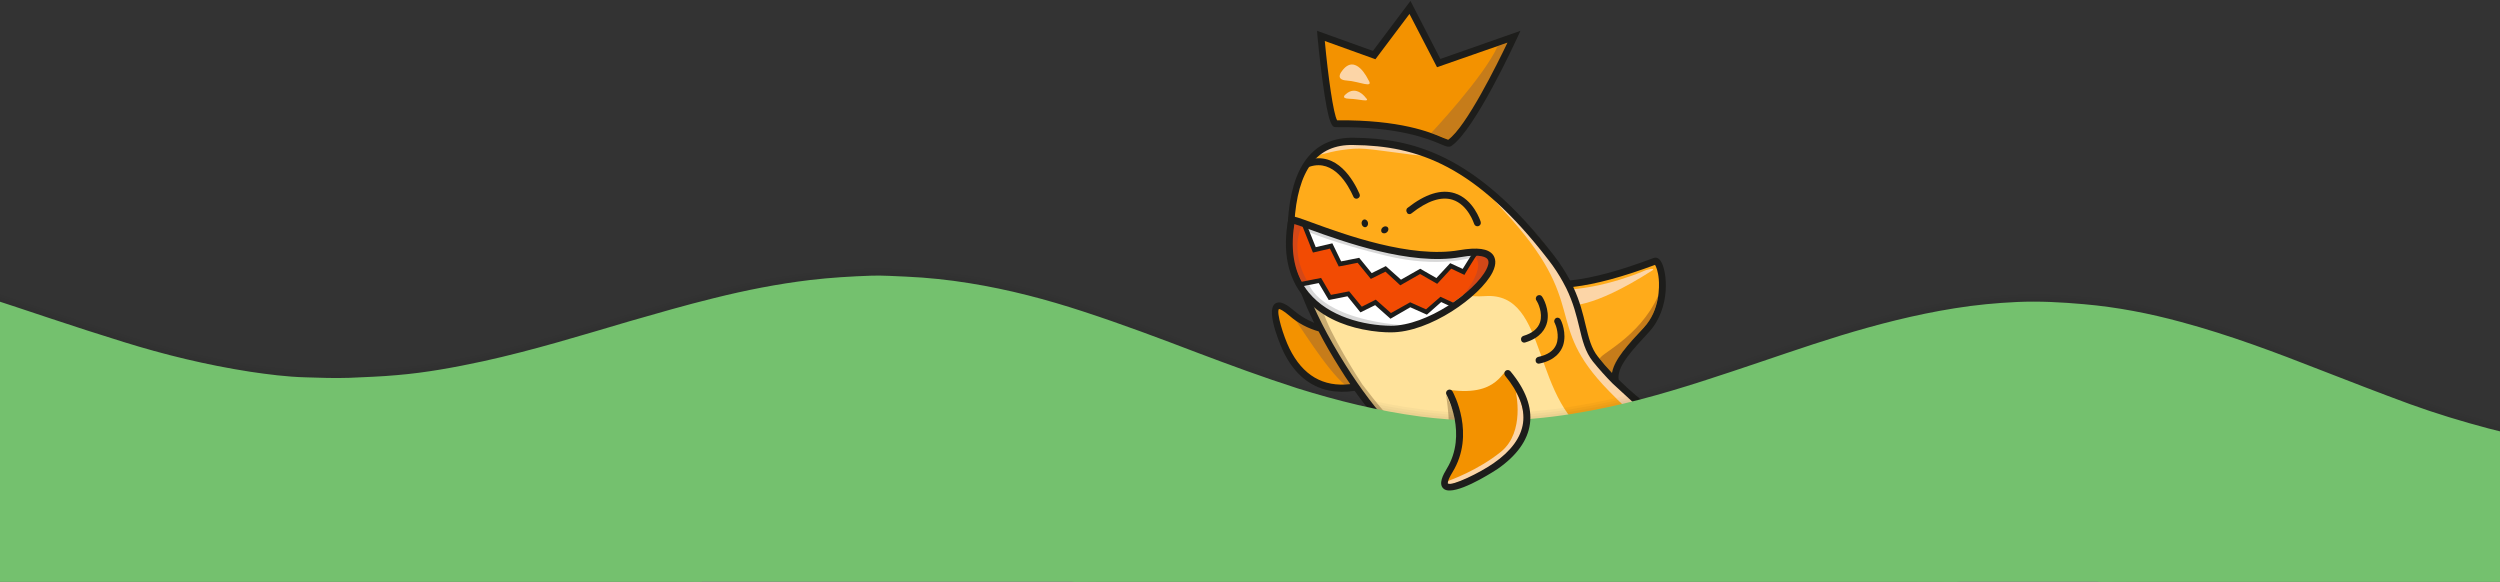
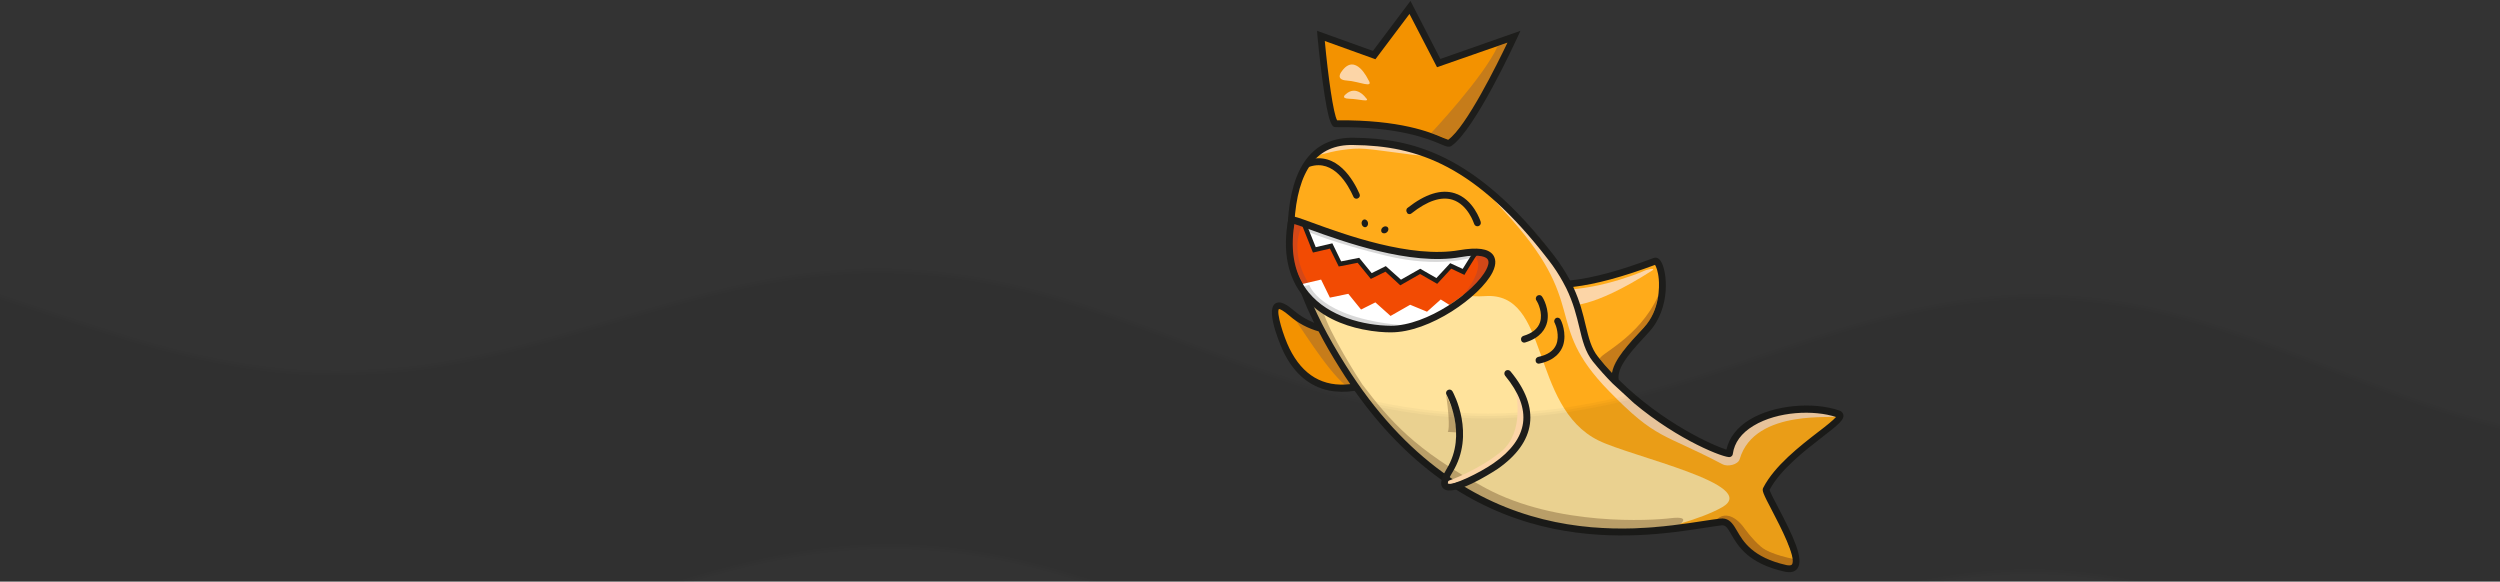
<svg xmlns="http://www.w3.org/2000/svg" width="1023" height="238" viewBox="0 0 1023 238" fill="none">
  <rect x="0" y="0" width="1023" height="238" fill="#333333" stroke="none" />
  <g clip-path="url(#clip0_532_162)">
    <path d="M560.416 137.265C563.211 130.591 549.018 142.502 527.543 127.634C515.503 119.322 525.664 140.325 527.221 143.56C534.866 159.436 545.977 161.797 562.538 157.354C567.964 155.899 553.773 153.106 560.416 137.265Z" fill="#F39200" />
    <path d="M540.636 136.03C540.636 136.03 550.145 152.02 552.776 157.238C552.776 157.238 551.061 158.036 550.43 157.5C542.83 151.526 530.131 130.407 529.242 129.816C529.228 129.881 540.533 135.874 540.636 136.03Z" fill="#C67C1A" />
    <path d="M617.801 110.828C627.407 118.842 644.971 119.011 677.147 106.881C679.926 105.828 683.85 124.053 673.706 134.97C663.561 145.887 656.263 153.8 664.357 161.298C672.451 168.796 660.464 165.78 660.464 165.78C660.464 165.78 575.462 75.527 617.801 110.828Z" fill="#FFAB1A" />
    <path d="M641.605 124.898C641.605 124.898 650.749 126.989 676.258 110.569C676.726 110.259 676.938 109.558 673.498 110.542C673.498 110.542 656.239 118.364 638.787 118.625L641.605 124.898Z" fill="#FCD5A7" />
    <path d="M707.594 185.406C690.748 180.778 674.59 174.123 652.842 146.865C645.549 137.771 651.127 138.515 641.394 115.771C629.648 88.41 594.392 64.192 571.001 59.907C534.299 53.145 532.152 72.354 528.952 84.908C526.513 94.433 531.294 121.238 549.455 150.194C603.963 236.933 680.205 216.482 704.269 213.588C711.244 212.791 711.882 230.27 732.408 233.083C739.487 234.07 722.926 204.224 723.24 202.053C723.973 195.563 725.046 195.92 741.551 181.301L752.789 169.661C752.789 169.661 722.948 161.673 710.887 177.954C709.395 179.95 708.926 185.817 707.594 185.406Z" fill="#FFAB1A" />
    <path d="M733.915 228.71C733.915 228.71 724.483 227.035 720.582 223.722C716.797 220.502 713.258 215.434 713.258 215.434C713.258 215.434 707.909 208.028 702.71 212.309L707.885 215.003L715.076 225.568L732.757 233.011C732.757 233.011 735.129 230.994 733.915 228.71Z" fill="#C67C1A" />
    <path d="M580.208 61.669C580.208 61.669 553.649 51.173 538.394 63.001C536.218 64.72 543.906 62.105 548.627 61.453C557.509 60.237 557.351 60.679 577.256 63.228C589.746 64.79 580.208 61.669 580.208 61.669Z" fill="#FCD5A7" />
    <path d="M750.912 170.284C750.912 170.284 718.129 158.91 707.71 184.543L694.599 181.092L666.708 161.376L650.817 144.611L644.866 123.799L637.701 109.513L627.151 95.951C627.151 95.951 603.631 73.682 615.059 85.934C651.527 125.174 630.535 131.481 658.362 159.992C678.063 180.186 680.146 176.957 704.898 189.994C706.963 191.097 711.206 190.144 711.87 187.909C718.021 166.613 752.365 171.736 750.912 170.284Z" fill="#FCD5A7" />
    <path d="M530.93 98.177C530.93 98.177 584.215 122.93 607.571 121.178C634.492 119.144 625.9 166.297 654.105 180.25C667.569 186.891 720.56 198.37 704.781 207.514C695.753 212.698 679.118 216.516 679.118 216.516C679.118 216.516 645.946 219.428 621.945 209.934C621.945 209.934 610.772 207.222 598.046 198.971C575.223 184.096 563.111 167.975 553.559 154.145C549.713 148.608 544.934 143.014 542.4 137.002C535.163 120.126 524.52 115.828 530.93 98.177Z" fill="#FFE39C" />
    <path d="M659.583 152.722C659.583 152.722 657.374 150.03 654.766 146.985C653.353 145.338 670.643 138.674 678.543 120.993C678.543 120.993 677.543 128.444 673.573 132.977C672.606 134.065 670.883 135.878 670.164 136.746C669.08 138.081 668.31 138.871 666.743 140.58C665.698 141.72 664.326 143.469 663.055 145.375C661.223 148.046 660.381 149.838 659.583 152.722Z" fill="#C67C1A" />
    <path d="M536.851 123.321C536.851 123.321 535.483 127.986 546.877 144.975C551.67 152.131 565.572 171.67 574.117 179.6C582.661 187.53 593.276 199.479 614.49 207.449C635.703 215.419 643.997 215.097 653.433 216.096C662.805 217.082 686.526 215.201 686.526 215.201C686.526 215.201 693.28 210.902 683.465 212.062C675.854 212.998 637.051 215.426 607.861 199.711C578.671 183.996 568.73 172.051 557.475 157.327C556.372 155.812 543.742 135.992 541.37 127.235L536.851 123.321Z" fill="#C9AC71" />
    <path d="M553.862 56.361C577.411 56.613 603.549 62.617 635.725 104.359C638.6 108.07 640.777 111.569 642.477 114.765C651.642 113.811 662.999 110.734 676.678 105.561C677.184 105.394 678.456 105.114 679.583 106.838C682.262 110.847 683.849 126.015 674.723 135.922C667.96 143.2 662.072 149.507 662.294 154.635C662.319 154.843 662.343 155.051 662.354 155.325C680.207 173.036 701.435 182.568 706.478 183.947C707.562 179.021 710.857 174.822 716.023 171.687C725.742 165.764 741.843 164.208 752.723 168.012C753.912 168.461 754.217 169.269 754.317 169.764C754.639 171.796 752.358 173.697 745.702 178.828C738.471 184.451 728.532 192.09 724.106 200.46C724.422 201.542 726.057 204.726 727.566 207.544C733.801 219.47 738.332 228.876 735.455 232.686C734.435 234.034 732.735 234.429 730.277 233.922C715.326 230.565 711.142 223.399 708.417 218.636C706.728 215.712 706.035 214.824 704.453 214.972C702.443 215.234 700.083 215.561 697.36 216.015C683.496 218.168 660.944 221.578 635.655 216.359C609.203 210.899 579.801 195.886 554.32 159.931C550.559 160.51 546.997 160.452 543.763 159.785C535.808 158.143 529.55 152.853 525.184 143.956C525.082 143.799 517.582 127.547 521.686 124.328C523.848 122.674 526.954 124.941 529.477 127.088C532.052 129.314 534.89 130.916 537.745 132.115C529.957 116.277 526.312 102.582 526.963 91.264C528.22 67.874 537.321 56.132 553.862 56.361ZM672.69 134.012C679.283 126.902 679.004 117.154 678.778 114.329C678.479 110.879 677.65 109.014 677.24 108.387C664.017 113.316 652.945 116.316 643.753 117.401C646.56 123.401 647.779 128.599 648.86 133.159C650.144 138.371 651.111 142.501 653.897 145.99C655.72 148.264 657.622 150.486 659.614 152.591C660.64 146.975 666.019 141.173 672.69 134.012ZM527.571 129.134C525.047 126.987 523.859 126.538 523.471 126.458C523.342 126.432 523.342 126.432 523.342 126.432C522.179 127.818 525.204 137.658 527.63 142.563C533.043 153.574 541.402 158.484 552.526 157.189C551.129 155.138 549.68 153.01 548.323 150.765C545.019 145.542 542.089 140.465 539.585 135.612C535.448 134.419 531.278 132.407 527.571 129.134ZM529.644 91.343C528.772 106.342 535.795 125.885 550.626 149.41C600.063 228.055 667.889 217.658 696.862 213.202C699.65 212.761 702.01 212.435 704.085 212.185C704.707 212.11 705.302 212.165 705.82 212.272C708.148 212.753 709.454 214.919 710.797 217.23C713.28 221.537 717.119 228.089 730.906 231.205C731.617 231.352 732.795 231.527 733.239 231.009C735.266 228.378 728.404 215.239 725.12 208.937C721.491 202.021 720.892 200.678 721.521 199.588C726.146 190.581 736.503 182.554 744.046 176.725C747.002 174.489 750.234 171.903 751.305 170.633C742.271 167.685 727.461 168.219 717.52 174.232C712.589 177.212 709.698 181.088 709.068 185.769C709.012 186.368 708.581 186.821 707.932 187.026C705.933 187.562 687.046 180.411 668.593 164.947L659.868 156.912C657.077 154.1 654.392 151.106 651.811 147.931C648.653 143.959 647.52 139.32 646.263 133.979C645.131 129.34 643.874 123.999 640.887 117.893L639.481 115.231C637.908 112.4 636.025 109.436 633.573 106.287C603.9 67.772 580.227 59.634 553.854 59.341C538.829 58.95 530.916 69.515 529.644 91.343Z" fill="#1D1D1B" />
    <path d="M623.473 140.183C623.667 140.223 623.939 140.211 624.16 140.121C630.417 138.228 632.464 134.517 633.106 131.736C634.177 126.875 631.52 121.787 630.786 121.093C630.22 120.57 629.326 120.656 628.804 121.226C628.346 121.809 628.314 122.616 628.816 123.126C629.239 123.687 631.436 128.071 630.178 131.877C629.304 134.475 627.023 136.376 623.363 137.45C622.635 137.706 622.216 138.433 622.456 139.228C622.556 139.723 622.955 140.076 623.473 140.183ZM628.802 123.191L628.854 123.269C628.867 123.204 628.802 123.191 628.802 123.191Z" fill="#1D1D1B" />
    <path d="M629.385 148.792C629.579 148.832 629.786 148.807 629.929 148.769C636.338 147.449 638.746 143.948 639.633 141.285C641.158 136.518 639.02 131.198 638.364 130.453C637.812 129.865 636.944 129.821 636.422 130.391C635.913 130.896 635.817 131.689 636.24 132.251C636.585 132.864 638.353 137.362 636.772 141.101C635.718 143.594 633.219 145.247 629.482 146.034C628.704 146.212 628.219 146.926 628.395 147.707C628.417 148.254 628.867 148.686 629.385 148.792ZM636.227 132.316L636.278 132.394L636.227 132.316Z" fill="#1D1D1B" />
    <path d="M606.283 104.861C607.835 105.181 608.466 105.718 608.722 106.109C609.518 107.155 608.87 108.986 608.2 110.271C603.653 119.226 583.873 133.373 569.054 133.296C558.147 133.213 543.651 129.611 535.573 119.745C529.807 112.727 527.79 103.23 529.635 91.684C531.031 92.108 533.357 92.927 535.734 93.824C549.159 98.696 577.067 108.86 597.575 105.232C601.985 104.448 604.666 104.527 606.283 104.861Z" fill="#F24B03" />
    <path d="M609.286 104.054C609.286 104.054 601.376 103.506 602.343 104.044C610.303 108.601 596.883 122.974 596.883 122.974L600.486 120.872C600.551 120.885 612.368 113.296 609.286 104.054Z" fill="#D34818" />
    <path d="M532.792 92.4L529.601 91.199C526.281 107.928 533.319 116.292 533.319 116.292L535.536 116.005C528.774 105.326 530.863 95.864 532.792 92.4Z" fill="#D34818" />
    <path d="M561.948 133.45C561.948 133.45 541.976 132.852 532.444 116.315L540.593 114.405L544.193 121.789L551.731 120.228L556.944 126.657L562.808 123.734L569.012 129.283L577.038 124.705L583.935 127.552L589.555 122.545L593.914 125.274C593.927 125.209 584.452 136.807 561.948 133.45Z" fill="white" />
    <path d="M603.674 103.778C602.928 104.777 602.118 105.761 601.593 106.67C600.885 107.811 598.943 111.341 598.943 111.341L593.714 108.906L587.995 115.045L581.183 111.131L573.157 115.71L566.953 110.16L561.09 113.083L555.876 106.654L548.287 108.137L544.687 100.753L537.823 102.318C537.823 102.318 535.698 96.932 533.674 92.042C533.674 92.042 561.282 100.722 570.551 103.516C580.207 106.39 603.674 103.778 603.674 103.778Z" fill="white" />
    <path d="M602.642 103.224L602.199 105.369C602.199 105.369 588.991 109.894 567.342 104.68C545.694 99.467 535.131 94.779 535.131 94.779L534.169 91.599C534.091 91.65 574.596 108.414 602.642 103.224Z" fill="#D8D8D8" />
    <path d="M533.643 117.036L535.757 116.591C535.757 116.591 539.833 129.834 572.832 132.985C572.832 132.985 545.804 137.165 533.643 117.036Z" fill="#D8D8D8" />
    <path d="M573.002 116.758L581.107 112.128L588.099 116.147L593.831 109.943L599.24 112.483L599.66 111.756C600.774 109.953 603.737 105.076 604.365 104.324L602.922 103.145C602.281 103.962 599.633 108.295 598.533 110.033L593.42 107.69L587.779 113.777L581.148 109.968L573.278 114.443L567.074 108.893L561.289 111.765L556.178 105.493L548.796 106.951L545.196 99.567L538.397 101.145C537.735 99.45 536.094 95.316 534.566 91.612L532.864 92.345C534.837 97.157 536.948 102.608 536.948 102.608L537.267 103.351L544.209 101.735L547.822 109.054L555.554 107.532L560.935 114.132L566.941 111.17L573.002 116.758Z" fill="#1D1D1B" />
-     <path d="M568.974 130.427L577.092 125.732L583.884 128.761L589.738 123.598L594.477 125.796L595.227 124.121L589.443 121.437L583.524 126.585L577.042 123.689L569.186 128.099L562.968 122.614L557.247 125.499L552.072 119.213L544.625 120.658L540.595 113.727L531.526 115.514L531.889 117.351L539.621 115.83L543.716 122.774L551.383 121.239L556.699 127.826L562.706 124.864L568.974 130.427Z" fill="#1D1D1B" />
    <path d="M557.495 134.765C562.54 135.806 566.878 136.024 569.042 135.996C585.066 136.118 605.731 121.274 610.725 111.462C612.565 107.776 611.868 105.599 610.983 104.333C609.033 101.694 604.568 101.111 597.162 102.361C577.356 105.863 549.951 95.87 536.785 91.052C531.708 89.191 529.627 88.491 528.552 88.472L527.399 88.505L527.171 89.61C524.745 102.662 526.844 113.396 533.419 121.393C540.096 129.548 549.669 133.15 557.495 134.765ZM606.29 104.855C607.842 105.175 608.473 105.712 608.73 106.104C609.525 107.149 608.877 108.98 608.207 110.265C603.66 119.22 583.881 133.367 569.061 133.29C558.154 133.207 543.658 129.606 535.581 119.739C529.815 112.721 527.798 103.225 529.643 91.679C531.039 92.102 533.365 92.921 535.742 93.819C549.167 98.69 577.075 108.854 597.582 105.226C601.992 104.442 604.673 104.521 606.29 104.855Z" fill="#1D1D1B" />
    <path d="M576.475 87.594C576.863 87.674 577.292 87.559 577.618 87.288C584.067 82.181 589.716 80.297 594.343 81.727C600.741 83.725 603.172 91.545 603.223 91.624C603.477 92.354 604.2 92.774 604.992 92.531C605.719 92.274 606.139 91.548 605.898 90.753C605.771 90.388 602.96 81.472 595.23 79.064C589.724 77.318 583.232 79.366 575.988 85.054C575.35 85.532 575.305 86.404 575.78 87.044C575.855 87.331 576.152 87.527 576.475 87.594Z" fill="#1D1D1B" />
    <path d="M554.784 81.285C555.042 81.339 555.379 81.34 555.614 81.185C556.354 80.864 556.658 80.046 556.326 79.367C553.943 73.929 547.114 61.609 535.116 65.503C534.389 65.76 533.956 66.551 534.209 67.281C534.463 68.011 535.25 68.445 535.978 68.188C545.807 64.999 551.689 75.7 553.805 80.473C553.983 80.917 554.331 81.192 554.784 81.285Z" fill="#1D1D1B" />
    <path d="M557.186 91.628C557.03 90.763 557.485 89.955 558.203 89.823C558.921 89.69 559.63 90.284 559.786 91.149C559.943 92.014 559.487 92.822 558.769 92.955C558.051 93.087 557.343 92.493 557.186 91.628Z" fill="#1D1D1B" />
    <path d="M565.427 95.061C564.965 94.494 565.141 93.583 565.819 93.025C566.497 92.468 567.421 92.475 567.882 93.041C568.344 93.608 568.168 94.519 567.49 95.077C566.812 95.635 565.888 95.627 565.427 95.061Z" fill="#1D1D1B" />
    <path d="M593.146 58.489C591.481 59.63 581.71 50.124 546.693 50.577C543.718 50.584 540.5 14.659 540.5 14.659L562.292 22.536L576.973 3.042L588.762 25.874L619.517 14.991C619.517 14.991 602.56 52.066 593.146 58.489Z" fill="#F39200" />
    <path d="M559.843 32.548C559.843 32.548 554.614 21.234 548.978 29.273C548.978 29.273 546.163 32.661 551.136 32.959C556.108 33.256 562.544 36.541 559.843 32.548Z" fill="#FCD5A7" />
    <path d="M558.949 40.098C558.949 40.098 555.049 34.501 550.616 38.63C550.616 38.63 548.382 40.33 552.221 40.415C556.059 40.5 560.959 42.063 558.949 40.098Z" fill="#FCD5A7" />
    <path d="M616.84 17.443C616.84 17.443 603.883 46.821 592.74 57.245C592.74 57.245 588.952 55.43 585.601 54.459C585.601 54.459 607.318 31.379 612.873 18.826L616.84 17.443Z" fill="#C67C1A" />
    <path d="M592.875 60.03C593.27 60.011 593.597 59.929 593.918 59.715C603.524 53.15 620.069 17.158 620.789 15.596L622.168 12.608L589.392 24.117L577.164 0.376L561.801 20.832L538.935 12.607L539.104 14.792C539.108 14.858 539.933 23.921 541.147 32.833C543.708 52.047 545.228 52.042 546.749 52.036C572.32 51.763 584.259 56.781 589.385 58.932C590.937 59.589 592.017 60.07 592.875 60.03ZM616.843 17.443C612.633 26.278 600.085 51.717 592.608 57.185C592.206 57.071 591.33 56.714 590.453 56.357C585.258 54.143 573.049 49.004 547.145 49.227C545.634 46.641 543.459 31.396 542.107 16.776L562.822 24.239L576.755 5.71L588.032 27.503L616.843 17.443Z" fill="#1D1D1B" />
    <path d="M592.419 176.729C592.419 176.729 593.741 175.628 591.758 161.529L594.842 168.578L596.164 176.95L592.419 176.729Z" fill="#C9AC71" />
-     <path d="M-449 238H1471V224H-449V238Z" fill="#74C16E" />
+     <path d="M-449 238H1471V224V238Z" fill="#74C16E" />
    <path d="M1471 159.392C1465.28 157.796 1451.79 154.203 1446.23 152.307C1429.08 146.42 1412.24 140.333 1395.09 134.545C1378.1 128.757 1360.79 123.967 1342.21 121.173C1334.91 120.076 1327.76 119.277 1320.3 119.177C1317.92 119.177 1315.54 118.679 1313.15 118.778C1300.45 119.078 1287.75 120.076 1275.36 122.471C1258.84 125.664 1243.28 130.354 1228.2 135.942C1215.97 140.433 1204.06 145.322 1192.15 150.112C1180.87 154.702 1169.6 159.293 1158.17 163.584C1148.48 167.276 1138.47 170.469 1128.31 173.363C1117.35 176.357 1106.08 178.752 1094.49 180.149C1083.69 181.446 1072.57 181.745 1061.62 181.246C1046.85 180.448 1032.4 178.053 1018.42 174.361C1007.47 171.467 996.667 168.174 986.186 164.382C973.959 159.891 961.89 155.201 949.821 150.511C931.242 143.227 912.504 136.142 892.495 130.753C879.632 127.26 866.452 124.666 852.636 123.468C843.585 122.67 834.533 122.171 825.482 122.57C816.907 122.969 808.331 123.768 799.756 125.165C783.559 127.759 768.155 131.751 753.069 136.341C738.142 140.931 723.533 146.121 708.764 151.01C692.249 156.499 675.734 161.787 658.108 165.579C648.262 167.675 638.258 169.371 627.936 170.269C619.519 171.068 611.103 171.467 602.687 171.168C595.541 170.868 588.395 170.369 581.408 169.471C563.94 167.176 547.266 162.985 530.909 157.896C516.935 153.405 503.437 148.416 489.939 143.326C474.536 137.439 459.132 131.651 443.252 126.462C428.325 121.572 412.922 117.481 396.724 114.887C388.149 113.49 379.574 112.591 370.681 112.192C366.076 111.993 361.471 111.693 356.866 111.793C348.29 112.092 339.874 112.591 331.458 113.589C318.119 115.186 305.097 117.78 292.234 120.974C280.483 123.868 269.05 127.161 257.616 130.454C237.925 136.241 218.234 142.329 197.749 146.819C186.156 149.314 174.405 151.509 162.337 152.507C155.826 153.106 149.474 153.305 142.963 153.605C136.929 153.804 131.053 153.605 125.019 153.405C117.397 153.206 109.774 152.208 102.311 151.11C84.366 148.316 67.216 144.125 50.542 138.936C40.22 135.742 30.057 132.449 19.894 129.057C2.108 123.169 -15.518 117.082 -33.939 112.092C-49.343 107.901 -65.064 104.608 -81.42 102.712C-87.454 102.014 -93.489 101.515 -99.682 101.415C-103.811 101.315 -108.098 100.916 -112.227 101.016C-119.69 101.315 -127.154 101.714 -134.618 102.413C-153.991 104.109 -172.412 108.201 -190.833 112.791C-206.077 116.583 -221.004 121.073 -236.09 125.165C-254.511 130.154 -273.09 135.044 -292.464 138.137C-303.262 139.934 -314.219 141.131 -325.177 141.83C-334.228 142.428 -343.28 142.428 -352.331 142.129C-362.494 141.73 -372.657 140.732 -382.662 139.335C-403.941 136.241 -428.833 130.488 -449 125V283C-449 283 -418.233 289.218 -402.671 291.314C-388.855 293.21 -374.881 294.307 -360.748 294.407C-336.292 294.407 -312.473 291.214 -289.447 285.426C-264.198 279.139 -240.378 270.657 -216.558 262.275C-200.678 256.687 -184.798 251.198 -168.283 246.508C-151.768 241.918 -134.776 238.226 -117.15 236.23C-103.493 234.733 -89.677 234.534 -75.862 235.332C-52.042 236.729 -29.493 241.519 -7.261 247.207C13.542 252.595 34.027 258.782 54.989 263.872C72.139 268.063 89.607 271.456 107.71 272.952C131.212 274.848 154.397 273.451 177.264 269.061C193.779 265.768 209.659 261.377 225.38 256.487C244.118 250.6 262.539 244.113 281.436 238.525C298.11 233.536 315.26 229.245 333.046 226.75C339.715 225.852 346.385 225.153 353.213 224.854C380.844 223.457 407.046 227.648 432.454 234.933C448.81 239.623 464.373 245.311 479.935 251.099C500.738 258.882 521.382 266.965 543.455 273.152C557.111 276.944 571.244 279.938 585.695 281.534C605.069 283.63 624.125 282.931 643.18 279.938C660.331 277.144 676.687 272.753 692.726 267.763C707.812 263.073 722.58 257.884 737.507 252.995C754.34 247.506 771.331 242.417 789.276 238.924C806.108 235.631 823.417 234.234 840.885 235.132C857.4 236.03 873.28 238.924 888.684 243.315C909.01 249.103 927.748 256.886 946.487 264.969C961.573 271.456 976.5 278.241 992.062 284.328C1011.12 291.812 1030.65 298.299 1052.09 301.692C1064.16 303.588 1076.23 304.486 1088.61 304.087C1106.24 303.388 1123.23 300.494 1139.75 296.203C1157.53 291.613 1174.52 285.725 1191.35 279.838C1207.71 274.15 1224.07 268.462 1241.22 264.071C1256.14 260.179 1271.39 257.485 1287.27 256.487C1305.37 255.39 1323 257.086 1340.31 260.678C1358.09 264.47 1374.77 270.158 1390.97 276.445C1410.82 284.129 1429.87 292.611 1449.72 300.195C1455.6 302.39 1471 307 1471 307L1471 159.392Z" fill="black" fill-opacity="0.03" />
    <path d="M1471 158.392C1465.28 156.796 1451.79 153.203 1446.23 151.307C1429.08 145.42 1412.24 139.333 1395.09 133.545C1378.1 127.757 1360.79 122.967 1342.21 120.173C1334.91 119.076 1327.76 118.277 1320.3 118.177C1317.92 118.177 1315.54 117.679 1313.15 117.778C1300.45 118.078 1287.75 119.076 1275.36 121.471C1258.84 124.664 1243.28 129.354 1228.2 134.942C1215.97 139.433 1204.06 144.322 1192.15 149.112C1180.87 153.702 1169.6 158.293 1158.17 162.584C1148.48 166.276 1138.47 169.469 1128.31 172.363C1117.35 175.357 1106.08 177.752 1094.49 179.149C1083.69 180.446 1072.57 180.745 1061.62 180.246C1046.85 179.448 1032.4 177.053 1018.42 173.361C1007.47 170.467 996.667 167.174 986.186 163.382C973.959 158.891 961.89 154.201 949.821 149.511C931.242 142.227 912.504 135.142 892.495 129.753C879.632 126.26 866.452 123.666 852.636 122.468C843.585 121.67 834.533 121.171 825.482 121.57C816.907 121.969 808.331 122.768 799.756 124.165C783.559 126.759 768.155 130.751 753.069 135.341C738.142 139.931 723.533 145.121 708.764 150.01C692.249 155.499 675.734 160.787 658.108 164.579C648.262 166.675 638.258 168.371 627.936 169.269C619.519 170.068 611.103 170.467 602.687 170.168C595.541 169.868 588.395 169.369 581.408 168.471C563.94 166.176 547.266 161.985 530.909 156.896C516.935 152.405 503.437 147.416 489.939 142.326C474.536 136.439 459.132 130.651 443.252 125.462C428.325 120.572 412.922 116.481 396.724 113.887C388.149 112.49 379.574 111.591 370.681 111.192C366.076 110.993 361.471 110.693 356.866 110.793C348.29 111.092 339.874 111.591 331.458 112.589C318.119 114.186 305.097 116.78 292.234 119.974C280.483 122.868 269.05 126.161 257.616 129.454C237.925 135.241 218.234 141.329 197.749 145.819C186.156 148.314 174.405 150.509 162.337 151.507C155.826 152.106 149.474 152.305 142.963 152.605C136.929 152.804 131.053 152.605 125.019 152.405C117.397 152.206 109.774 151.208 102.311 150.11C84.366 147.316 67.216 143.125 50.542 137.936C40.22 134.742 30.057 131.449 19.894 128.057C2.108 122.169 -15.518 116.082 -33.939 111.092C-49.343 106.901 -65.064 103.608 -81.42 101.712C-87.454 101.014 -93.489 100.515 -99.682 100.415C-103.811 100.315 -108.098 99.916 -112.227 100.016C-119.69 100.315 -127.154 100.714 -134.618 101.413C-153.991 103.109 -172.412 107.201 -190.833 111.791C-206.077 115.583 -221.004 120.073 -236.09 124.165C-254.511 129.154 -273.09 134.044 -292.464 137.137C-303.262 138.934 -314.219 140.131 -325.177 140.83C-334.228 141.428 -343.28 141.428 -352.331 141.129C-362.494 140.73 -372.657 139.732 -382.662 138.335C-403.941 135.241 -428.833 129.488 -449 124V282C-449 282 -418.233 288.218 -402.671 290.314C-388.855 292.21 -374.881 293.307 -360.748 293.407C-336.292 293.407 -312.473 290.214 -289.447 284.426C-264.198 278.139 -240.378 269.657 -216.558 261.275C-200.678 255.687 -184.798 250.198 -168.283 245.508C-151.768 240.918 -134.776 237.226 -117.15 235.23C-103.493 233.733 -89.677 233.534 -75.862 234.332C-52.042 235.729 -29.493 240.519 -7.261 246.207C13.542 251.595 34.027 257.782 54.989 262.872C72.139 267.063 89.607 270.456 107.71 271.952C131.212 273.848 154.397 272.451 177.264 268.061C193.779 264.768 209.659 260.377 225.38 255.487C244.118 249.6 262.539 243.113 281.436 237.525C298.11 232.536 315.26 228.245 333.046 225.75C339.715 224.852 346.385 224.153 353.213 223.854C380.844 222.457 407.046 226.648 432.454 233.933C448.81 238.623 464.373 244.311 479.935 250.099C500.738 257.882 521.382 265.965 543.455 272.152C557.111 275.944 571.244 278.938 585.695 280.534C605.069 282.63 624.125 281.931 643.18 278.938C660.331 276.144 676.687 271.753 692.726 266.763C707.812 262.073 722.58 256.884 737.507 251.995C754.34 246.506 771.331 241.417 789.276 237.924C806.108 234.631 823.417 233.234 840.885 234.132C857.4 235.03 873.28 237.924 888.684 242.315C909.01 248.103 927.748 255.886 946.487 263.969C961.573 270.456 976.5 277.241 992.062 283.328C1011.12 290.812 1030.65 297.299 1052.09 300.692C1064.16 302.588 1076.23 303.486 1088.61 303.087C1106.24 302.388 1123.23 299.494 1139.75 295.203C1157.53 290.613 1174.52 284.725 1191.35 278.838C1207.71 273.15 1224.07 267.462 1241.22 263.071C1256.14 259.179 1271.39 256.485 1287.27 255.487C1305.37 254.39 1323 256.086 1340.31 259.678C1358.09 263.47 1374.77 269.158 1390.97 275.445C1410.82 283.129 1429.87 291.611 1449.72 299.195C1455.6 301.39 1471 306 1471 306L1471 158.392Z" fill="black" fill-opacity="0.03" />
    <path d="M1471 157.392C1465.28 155.796 1451.79 152.203 1446.23 150.307C1429.08 144.42 1412.24 138.333 1395.09 132.545C1378.1 126.757 1360.79 121.967 1342.21 119.173C1334.91 118.076 1327.76 117.277 1320.3 117.177C1317.92 117.177 1315.54 116.679 1313.15 116.778C1300.45 117.078 1287.75 118.076 1275.36 120.471C1258.84 123.664 1243.28 128.354 1228.2 133.942C1215.97 138.433 1204.06 143.322 1192.15 148.112C1180.87 152.702 1169.6 157.293 1158.17 161.584C1148.48 165.276 1138.47 168.469 1128.31 171.363C1117.35 174.357 1106.08 176.752 1094.49 178.149C1083.69 179.446 1072.57 179.745 1061.62 179.246C1046.85 178.448 1032.4 176.053 1018.42 172.361C1007.47 169.467 996.667 166.174 986.186 162.382C973.959 157.891 961.89 153.201 949.821 148.511C931.242 141.227 912.504 134.142 892.495 128.753C879.632 125.26 866.452 122.666 852.636 121.468C843.585 120.67 834.533 120.171 825.482 120.57C816.907 120.969 808.331 121.768 799.756 123.165C783.559 125.759 768.155 129.751 753.069 134.341C738.142 138.931 723.533 144.121 708.764 149.01C692.249 154.499 675.734 159.787 658.108 163.579C648.262 165.675 638.258 167.371 627.936 168.269C619.519 169.068 611.103 169.467 602.687 169.168C595.541 168.868 588.395 168.369 581.408 167.471C563.94 165.176 547.266 160.985 530.909 155.896C516.935 151.405 503.437 146.416 489.939 141.326C474.536 135.439 459.132 129.651 443.252 124.462C428.325 119.572 412.922 115.481 396.724 112.887C388.149 111.49 379.574 110.591 370.681 110.192C366.076 109.993 361.471 109.693 356.866 109.793C348.29 110.092 339.874 110.591 331.458 111.589C318.119 113.186 305.097 115.78 292.234 118.974C280.483 121.868 269.05 125.161 257.616 128.454C237.925 134.241 218.234 140.329 197.749 144.819C186.156 147.314 174.405 149.509 162.337 150.507C155.826 151.106 149.474 151.305 142.963 151.605C136.929 151.804 131.053 151.605 125.019 151.405C117.397 151.206 109.774 150.208 102.311 149.11C84.366 146.316 67.216 142.125 50.542 136.936C40.22 133.742 30.057 130.449 19.894 127.057C2.108 121.169 -15.518 115.082 -33.939 110.092C-49.343 105.901 -65.064 102.608 -81.42 100.712C-87.454 100.014 -93.489 99.515 -99.682 99.415C-103.811 99.315 -108.098 98.916 -112.227 99.016C-119.69 99.315 -127.154 99.714 -134.618 100.413C-153.991 102.109 -172.412 106.201 -190.833 110.791C-206.077 114.583 -221.004 119.073 -236.09 123.165C-254.511 128.154 -273.09 133.044 -292.464 136.137C-303.262 137.934 -314.219 139.131 -325.177 139.83C-334.228 140.428 -343.28 140.428 -352.331 140.129C-362.494 139.73 -372.657 138.732 -382.662 137.335C-403.941 134.241 -428.833 128.488 -449 123V281C-449 281 -418.233 287.218 -402.671 289.314C-388.855 291.21 -374.881 292.307 -360.748 292.407C-336.292 292.407 -312.473 289.214 -289.447 283.426C-264.198 277.139 -240.378 268.657 -216.558 260.275C-200.678 254.687 -184.798 249.198 -168.283 244.508C-151.768 239.918 -134.776 236.226 -117.15 234.23C-103.493 232.733 -89.677 232.534 -75.862 233.332C-52.042 234.729 -29.493 239.519 -7.261 245.207C13.542 250.595 34.027 256.782 54.989 261.872C72.139 266.063 89.607 269.456 107.71 270.952C131.212 272.848 154.397 271.451 177.264 267.061C193.779 263.768 209.659 259.377 225.38 254.487C244.118 248.6 262.539 242.113 281.436 236.525C298.11 231.536 315.26 227.245 333.046 224.75C339.715 223.852 346.385 223.153 353.213 222.854C380.844 221.457 407.046 225.648 432.454 232.933C448.81 237.623 464.373 243.311 479.935 249.099C500.738 256.882 521.382 264.965 543.455 271.152C557.111 274.944 571.244 277.938 585.695 279.534C605.069 281.63 624.125 280.931 643.18 277.938C660.331 275.144 676.687 270.753 692.726 265.763C707.812 261.073 722.58 255.884 737.507 250.995C754.34 245.506 771.331 240.417 789.276 236.924C806.108 233.631 823.417 232.234 840.885 233.132C857.4 234.03 873.28 236.924 888.684 241.315C909.01 247.103 927.748 254.886 946.487 262.969C961.573 269.456 976.5 276.241 992.062 282.328C1011.12 289.812 1030.65 296.299 1052.09 299.692C1064.16 301.588 1076.23 302.486 1088.61 302.087C1106.24 301.388 1123.23 298.494 1139.75 294.203C1157.53 289.613 1174.52 283.725 1191.35 277.838C1207.71 272.15 1224.07 266.462 1241.22 262.071C1256.14 258.179 1271.39 255.485 1287.27 254.487C1305.37 253.39 1323 255.086 1340.31 258.678C1358.09 262.47 1374.77 268.158 1390.97 274.445C1410.82 282.129 1429.87 290.611 1449.72 298.195C1455.6 300.39 1471 305 1471 305L1471 157.392Z" fill="black" fill-opacity="0.03" />
-     <path d="M1471 160.392C1465.28 158.796 1451.79 155.203 1446.23 153.307C1429.08 147.42 1412.24 141.333 1395.09 135.545C1378.1 129.757 1360.79 124.967 1342.21 122.173C1334.91 121.076 1327.76 120.277 1320.3 120.177C1317.92 120.177 1315.54 119.679 1313.15 119.778C1300.45 120.078 1287.75 121.076 1275.36 123.471C1258.84 126.664 1243.28 131.354 1228.2 136.942C1215.97 141.433 1204.06 146.322 1192.15 151.112C1180.87 155.702 1169.6 160.293 1158.17 164.584C1148.48 168.276 1138.47 171.469 1128.31 174.363C1117.35 177.357 1106.08 179.752 1094.49 181.149C1083.69 182.446 1072.57 182.745 1061.62 182.246C1046.85 181.448 1032.4 179.053 1018.42 175.361C1007.47 172.467 996.667 169.174 986.186 165.382C973.959 160.891 961.89 156.201 949.821 151.511C931.242 144.227 912.504 137.142 892.495 131.753C879.632 128.26 866.452 125.666 852.636 124.468C843.585 123.67 834.533 123.171 825.482 123.57C816.907 123.969 808.331 124.768 799.756 126.165C783.559 128.759 768.155 132.751 753.069 137.341C738.142 141.931 723.533 147.121 708.764 152.01C692.249 157.499 675.734 162.787 658.108 166.579C648.262 168.675 638.258 170.371 627.936 171.269C619.519 172.068 611.103 172.467 602.687 172.168C595.541 171.868 588.395 171.369 581.408 170.471C563.94 168.176 547.266 163.985 530.909 158.896C516.935 154.405 503.437 149.416 489.939 144.326C474.536 138.439 459.132 132.651 443.252 127.462C428.325 122.572 412.922 118.481 396.724 115.887C388.149 114.49 379.574 113.591 370.681 113.192C366.076 112.993 361.471 112.693 356.866 112.793C348.29 113.092 339.874 113.591 331.458 114.589C318.119 116.186 305.097 118.78 292.234 121.974C280.483 124.868 269.05 128.161 257.616 131.454C237.925 137.241 218.234 143.329 197.749 147.819C186.156 150.314 174.405 152.509 162.337 153.507C155.826 154.106 149.474 154.305 142.963 154.605C136.929 154.804 131.053 154.605 125.019 154.405C117.397 154.206 109.774 153.208 102.311 152.11C84.366 149.316 67.216 145.125 50.542 139.936C40.22 136.742 30.057 133.449 19.894 130.057C2.108 124.169 -15.518 118.082 -33.939 113.092C-49.343 108.901 -65.064 105.608 -81.42 103.712C-87.454 103.014 -93.489 102.515 -99.682 102.415C-103.811 102.315 -108.098 101.916 -112.227 102.016C-119.69 102.315 -127.154 102.714 -134.618 103.413C-153.991 105.109 -172.412 109.201 -190.833 113.791C-206.077 117.583 -221.004 122.073 -236.09 126.165C-254.511 131.154 -273.09 136.044 -292.464 139.137C-303.262 140.934 -314.219 142.131 -325.177 142.83C-334.228 143.428 -343.28 143.428 -352.331 143.129C-362.494 142.73 -372.657 141.732 -382.662 140.335C-403.941 137.241 -428.833 131.488 -449 126V284C-449 284 -418.233 290.218 -402.671 292.314C-388.855 294.21 -374.881 295.307 -360.748 295.407C-336.292 295.407 -312.473 292.214 -289.447 286.426C-264.198 280.139 -240.378 271.657 -216.558 263.275C-200.678 257.687 -184.798 252.198 -168.283 247.508C-151.768 242.918 -134.776 239.226 -117.15 237.23C-103.493 235.733 -89.677 235.534 -75.862 236.332C-52.042 237.729 -29.493 242.519 -7.261 248.207C13.542 253.595 34.027 259.782 54.989 264.872C72.139 269.063 89.607 272.456 107.71 273.952C131.212 275.848 154.397 274.451 177.264 270.061C193.779 266.768 209.659 262.377 225.38 257.487C244.118 251.6 262.539 245.113 281.436 239.525C298.11 234.536 315.26 230.245 333.046 227.75C339.715 226.852 346.385 226.153 353.213 225.854C380.844 224.457 407.046 228.648 432.454 235.933C448.81 240.623 464.373 246.311 479.935 252.099C500.738 259.882 521.382 267.965 543.455 274.152C557.111 277.944 571.244 280.938 585.695 282.534C605.069 284.63 624.125 283.931 643.18 280.938C660.331 278.144 676.687 273.753 692.726 268.763C707.812 264.073 722.58 258.884 737.507 253.995C754.34 248.506 771.331 243.417 789.276 239.924C806.108 236.631 823.417 235.234 840.885 236.132C857.4 237.03 873.28 239.924 888.684 244.315C909.01 250.103 927.748 257.886 946.487 265.969C961.573 272.456 976.5 279.241 992.062 285.328C1011.12 292.812 1030.65 299.299 1052.09 302.692C1064.16 304.588 1076.23 305.486 1088.61 305.087C1106.24 304.388 1123.23 301.494 1139.75 297.203C1157.53 292.613 1174.52 286.725 1191.35 280.838C1207.71 275.15 1224.07 269.462 1241.22 265.071C1256.14 261.179 1271.39 258.485 1287.27 257.487C1305.37 256.39 1323 258.086 1340.31 261.678C1358.09 265.47 1374.77 271.158 1390.97 277.445C1410.82 285.129 1429.87 293.611 1449.72 301.195C1455.6 303.39 1471 308 1471 308L1471 160.392Z" fill="#74C16E" />
-     <path d="M594.716 159.733C585.875 158.721 604.533 169.431 593.24 194.049C586.954 207.82 609.065 192.633 612.519 190.292C629.258 178.883 628.703 167.5 618.275 152.584C614.819 147.729 615.833 162.126 594.716 159.733Z" fill="#F39200" />
    <path d="M620.247 160.324C620.247 160.324 624.166 176.679 614.249 184.813C604.671 192.61 592.745 196.731 592.745 196.731C592.745 196.731 592.286 197.315 592.177 198.175C592.177 198.175 591.837 198.512 593.669 198.144C595.565 197.789 601.117 196.085 609.613 190.915C618.095 185.811 622.679 179.63 623.446 173.951C624.213 168.271 622.131 163.632 620.247 160.324Z" fill="#FCD5A7" />
    <path d="M593.278 200.71C599.713 200.614 612.709 191.961 612.866 191.858C620.675 186.411 625.13 180.204 626.047 173.469C626.978 166.669 624.292 159.394 618.066 151.93C617.577 151.354 616.721 151.245 616.082 151.724C615.508 152.216 615.398 153.076 615.874 153.718C621.546 160.592 624.056 167.084 623.222 173.089C622.401 179.029 618.353 184.574 611.183 189.542C605.654 193.423 594.016 199.097 592.455 197.824C592.455 197.824 592.098 196.936 594.343 193.259C603.911 177.653 594.754 160.827 594.357 160.134C593.96 159.441 593.131 159.202 592.441 159.603C591.75 160.003 591.511 160.836 591.908 161.529C592.011 161.686 600.667 177.662 592.004 191.825C590.469 194.359 588.575 197.973 590.611 199.887C591.229 200.49 592.123 200.743 593.278 200.71Z" fill="#1D1D1B" />
  </g>
  <defs>
    <clipPath id="clip0_532_162">
      <rect width="1023" height="238" fill="white" />
    </clipPath>
  </defs>
</svg>